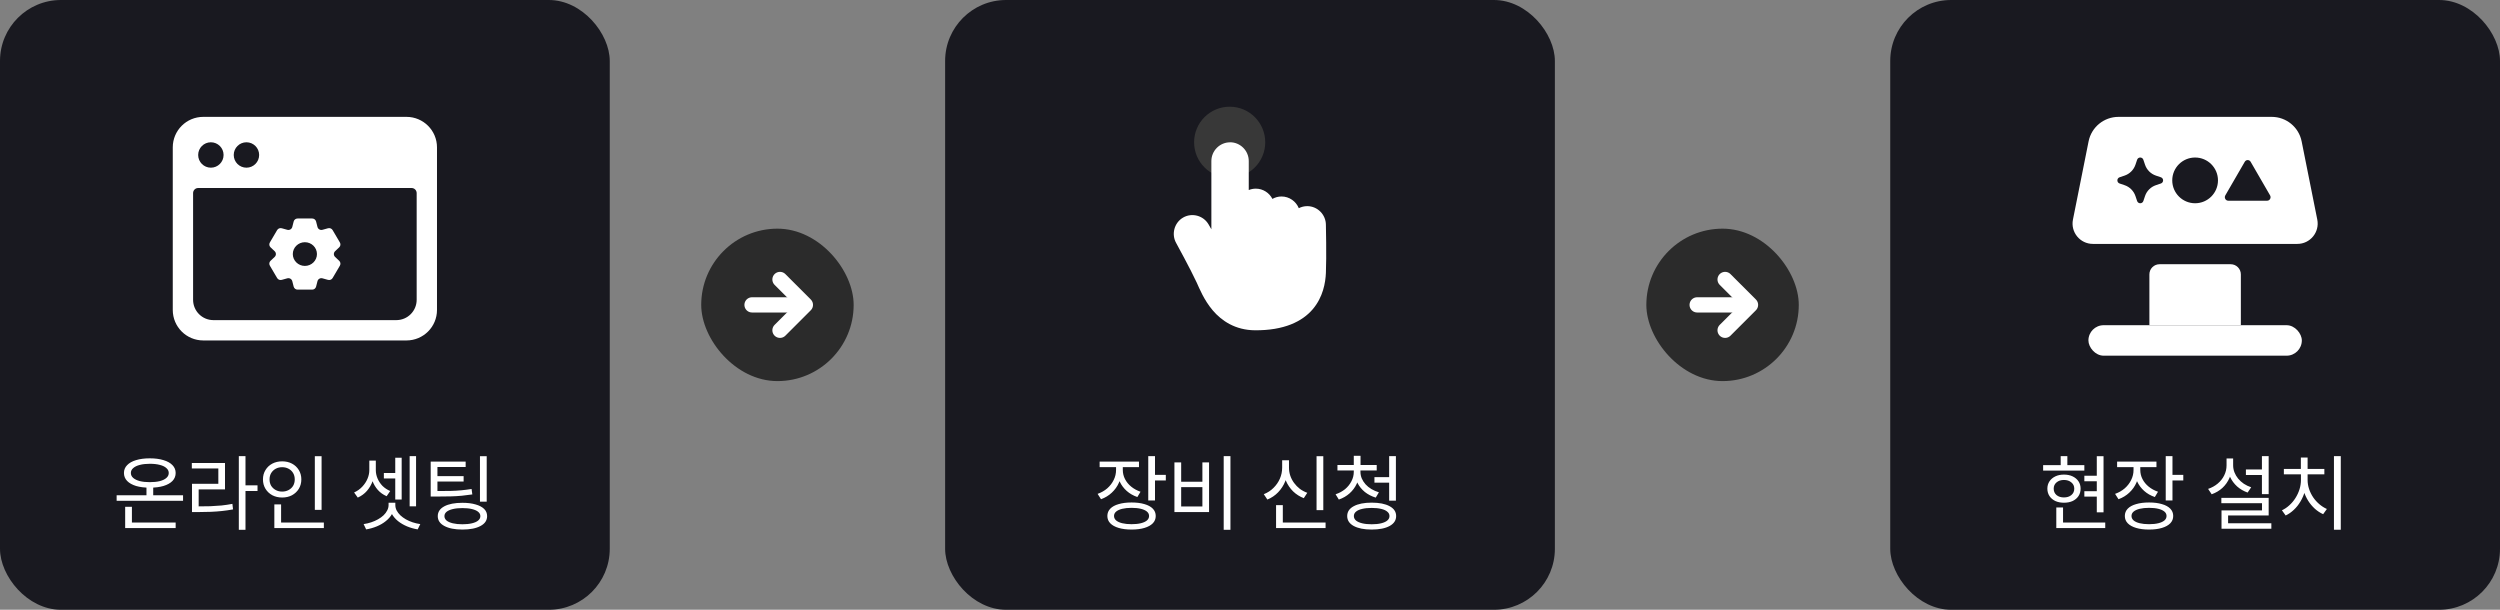
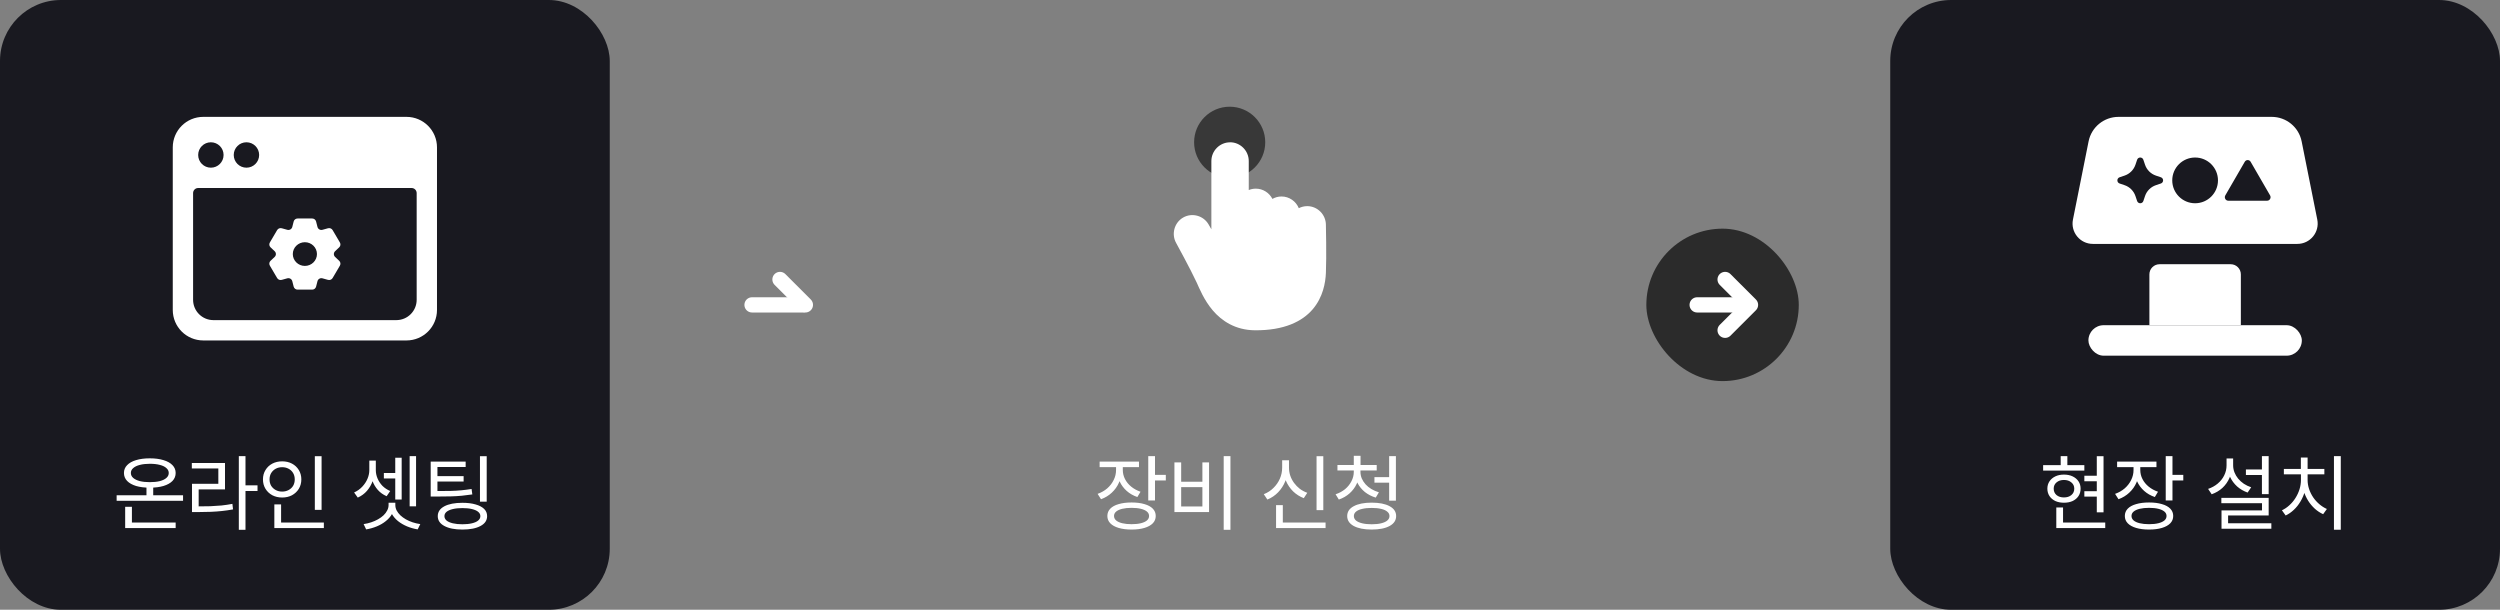
<svg xmlns="http://www.w3.org/2000/svg" width="492" height="120" viewBox="0 0 492 120" fill="none">
  <rect x="0" y="0" width="492" height="120" fill="#808080" stroke="none" />
  <g clip-path="url(#clip0_469_11687)">
    <rect width="120" height="120" rx="12" fill="#191920" />
    <path d="M80 23C83.314 23 86 25.686 86 29V61C86 64.314 83.314 67 80 67H40C36.686 67 34 64.314 34 61V29C34 25.686 36.686 23 40 23H80ZM39 37C38.448 37 38 37.448 38 38V59C38 61.209 39.791 63 42 63H78C80.209 63 82 61.209 82 59V38C82 37.448 81.552 37 81 37H39ZM41.5 28C40.119 28 39 29.119 39 30.5C39 31.881 40.119 33 41.5 33C42.881 33 44 31.881 44 30.5C44 29.119 42.881 28 41.5 28ZM48.5 28C47.119 28 46 29.119 46 30.5C46 31.881 47.119 33 48.5 33C49.881 33 51 31.881 51 30.5C51 29.119 49.881 28 48.5 28Z" fill="white" />
    <path d="M65.945 50.56C65.789 50.412 65.705 50.213 65.705 50C65.705 49.787 65.789 49.588 65.945 49.44L66.759 48.67C67.02 48.421 67.076 48.03 66.893 47.721L65.457 45.279C65.274 44.97 64.902 44.823 64.553 44.921L63.465 45.224C63.257 45.284 63.04 45.258 62.852 45.152C62.665 45.046 62.533 44.872 62.48 44.667L62.205 43.589C62.115 43.241 61.801 43 61.437 43H58.563C58.199 43 57.885 43.241 57.795 43.589L57.52 44.667C57.467 44.872 57.335 45.045 57.148 45.152C56.96 45.258 56.743 45.284 56.535 45.224L55.447 44.921C55.098 44.823 54.726 44.97 54.543 45.279L53.107 47.721C52.924 48.03 52.98 48.421 53.241 48.67L54.055 49.44C54.211 49.588 54.295 49.787 54.295 50C54.295 50.213 54.211 50.412 54.055 50.56L53.241 51.33C52.98 51.579 52.924 51.97 53.107 52.279L54.543 54.721C54.726 55.03 55.098 55.177 55.447 55.079L56.535 54.776C56.743 54.716 56.96 54.742 57.148 54.848C57.335 54.955 57.467 55.128 57.52 55.333L57.795 56.411C57.885 56.759 58.199 57 58.563 57H61.437C61.801 57 62.115 56.759 62.205 56.411L62.48 55.333C62.533 55.128 62.665 54.955 62.852 54.848C63.04 54.742 63.257 54.716 63.465 54.776L64.553 55.079C64.902 55.177 65.274 55.03 65.457 54.721L66.893 52.279C67.076 51.97 67.02 51.579 66.759 51.33L65.945 50.56ZM62.377 50C62.377 51.286 61.31 52.333 60 52.333C58.69 52.333 57.623 51.286 57.623 50C57.623 48.714 58.69 47.667 60 47.667C61.31 47.667 62.377 48.714 62.377 50Z" fill="white" />
    <path d="M22.953 97.464H36.025V98.552H22.953V97.464ZM28.825 95.336H30.153V98.024H28.825V95.336ZM24.633 102.84H34.569V103.928H24.633V102.84ZM24.633 99.736H25.961V103.176H24.633V99.736ZM29.481 90.2C30.516 90.2 31.412 90.317 32.169 90.552C32.937 90.776 33.529 91.107 33.945 91.544C34.361 91.971 34.569 92.483 34.569 93.08C34.569 93.688 34.361 94.211 33.945 94.648C33.529 95.075 32.937 95.405 32.169 95.64C31.412 95.864 30.516 95.976 29.481 95.976C28.447 95.976 27.545 95.864 26.777 95.64C26.02 95.405 25.433 95.075 25.017 94.648C24.601 94.211 24.393 93.688 24.393 93.08C24.393 92.483 24.601 91.971 25.017 91.544C25.433 91.107 26.02 90.776 26.777 90.552C27.545 90.317 28.447 90.2 29.481 90.2ZM29.481 91.272C28.735 91.272 28.078 91.347 27.513 91.496C26.959 91.635 26.526 91.843 26.217 92.12C25.908 92.387 25.753 92.707 25.753 93.08C25.753 93.464 25.908 93.789 26.217 94.056C26.526 94.323 26.959 94.531 27.513 94.68C28.078 94.819 28.735 94.888 29.481 94.888C30.249 94.888 30.91 94.819 31.465 94.68C32.02 94.531 32.447 94.323 32.745 94.056C33.054 93.789 33.209 93.464 33.209 93.08C33.209 92.707 33.054 92.387 32.745 92.12C32.447 91.843 32.02 91.635 31.465 91.496C30.91 91.347 30.249 91.272 29.481 91.272ZM47 89.768H48.312V104.264H47V89.768ZM48.008 95.512H50.68V96.632H48.008V95.512ZM37.784 99.656H38.936C39.832 99.656 40.653 99.645 41.4 99.624C42.157 99.592 42.888 99.544 43.592 99.48C44.296 99.405 45.011 99.299 45.736 99.16L45.864 100.248C45.117 100.387 44.386 100.493 43.672 100.568C42.968 100.643 42.232 100.696 41.464 100.728C40.696 100.76 39.853 100.776 38.936 100.776H37.784V99.656ZM37.752 91.112H44.28V96.312H39.096V100.104H37.784V95.208H42.968V92.2H37.752V91.112ZM61.959 89.784H63.287V100.344H61.959V89.784ZM53.991 102.84H63.735V103.928H53.991V102.84ZM53.991 99.272H55.319V103.208H53.991V99.272ZM55.527 90.792C56.252 90.792 56.897 90.941 57.463 91.24C58.028 91.539 58.476 91.96 58.807 92.504C59.137 93.037 59.303 93.651 59.303 94.344C59.303 95.037 59.137 95.656 58.807 96.2C58.476 96.733 58.028 97.155 57.463 97.464C56.897 97.763 56.252 97.912 55.527 97.912C54.812 97.912 54.167 97.763 53.591 97.464C53.025 97.155 52.577 96.733 52.247 96.2C51.916 95.656 51.751 95.037 51.751 94.344C51.751 93.651 51.916 93.037 52.247 92.504C52.577 91.96 53.025 91.539 53.591 91.24C54.167 90.941 54.812 90.792 55.527 90.792ZM55.527 91.944C55.057 91.944 54.636 92.045 54.263 92.248C53.889 92.451 53.591 92.733 53.367 93.096C53.153 93.459 53.047 93.875 53.047 94.344C53.047 94.824 53.153 95.245 53.367 95.608C53.591 95.96 53.889 96.237 54.263 96.44C54.636 96.643 55.057 96.744 55.527 96.744C55.996 96.744 56.417 96.643 56.791 96.44C57.175 96.237 57.473 95.96 57.687 95.608C57.9 95.245 58.007 94.824 58.007 94.344C58.007 93.875 57.9 93.459 57.687 93.096C57.473 92.733 57.175 92.451 56.791 92.248C56.417 92.045 55.996 91.944 55.527 91.944ZM75.545 93.08H78.265V94.168H75.545V93.08ZM80.617 89.768H81.881V99.64H80.617V89.768ZM77.785 90.088H79.049V98.312H77.785V90.088ZM76.473 98.936H77.609V99.384C77.609 100.013 77.46 100.595 77.161 101.128C76.863 101.661 76.452 102.136 75.929 102.552C75.417 102.968 74.825 103.315 74.153 103.592C73.481 103.869 72.783 104.067 72.057 104.184L71.561 103.144C72.073 103.069 72.569 102.952 73.049 102.792C73.529 102.632 73.977 102.435 74.393 102.2C74.809 101.965 75.172 101.704 75.481 101.416C75.791 101.117 76.031 100.797 76.201 100.456C76.383 100.115 76.473 99.757 76.473 99.384V98.936ZM76.665 98.936H77.801V99.384C77.801 99.757 77.887 100.115 78.057 100.456C78.239 100.797 78.484 101.117 78.793 101.416C79.103 101.704 79.46 101.965 79.865 102.2C80.281 102.435 80.729 102.632 81.209 102.792C81.7 102.952 82.201 103.069 82.713 103.144L82.201 104.184C81.476 104.067 80.777 103.869 80.105 103.592C79.444 103.315 78.852 102.968 78.329 102.552C77.817 102.136 77.412 101.661 77.113 101.128C76.815 100.595 76.665 100.013 76.665 99.384V98.936ZM72.681 90.648H73.737V92.536C73.737 93.251 73.604 93.965 73.337 94.68C73.081 95.384 72.708 96.024 72.217 96.6C71.727 97.165 71.124 97.608 70.409 97.928L69.689 96.92C70.319 96.632 70.857 96.248 71.305 95.768C71.753 95.288 72.095 94.765 72.329 94.2C72.564 93.635 72.681 93.08 72.681 92.536V90.648ZM72.921 90.648H73.961V92.536C73.961 93.08 74.073 93.619 74.297 94.152C74.521 94.685 74.841 95.171 75.257 95.608C75.684 96.035 76.196 96.376 76.793 96.632L76.089 97.656C75.407 97.357 74.831 96.947 74.361 96.424C73.892 95.891 73.535 95.288 73.289 94.616C73.044 93.944 72.921 93.251 72.921 92.536V90.648ZM84.76 96.632H85.928C86.974 96.632 87.88 96.627 88.648 96.616C89.427 96.595 90.147 96.552 90.808 96.488C91.469 96.424 92.136 96.339 92.808 96.232L92.952 97.304C92.248 97.411 91.56 97.496 90.888 97.56C90.216 97.624 89.486 97.667 88.696 97.688C87.907 97.709 86.984 97.72 85.928 97.72H84.76V96.632ZM84.76 90.84H91.64V91.912H86.088V97.176H84.76V90.84ZM85.656 93.704H91.24V94.76H85.656V93.704ZM94.456 89.784H95.784V98.728H94.456V89.784ZM91 98.952C92.013 98.952 92.877 99.059 93.592 99.272C94.317 99.475 94.877 99.768 95.272 100.152C95.667 100.536 95.864 101.011 95.864 101.576C95.864 102.408 95.432 103.053 94.568 103.512C93.704 103.981 92.515 104.216 91 104.216C89.496 104.216 88.312 103.981 87.448 103.512C86.584 103.053 86.152 102.408 86.152 101.576C86.152 100.744 86.584 100.099 87.448 99.64C88.312 99.181 89.496 98.952 91 98.952ZM91 99.992C90.275 99.992 89.645 100.056 89.112 100.184C88.579 100.312 88.168 100.493 87.88 100.728C87.603 100.963 87.464 101.245 87.464 101.576C87.464 101.907 87.603 102.195 87.88 102.44C88.168 102.675 88.579 102.856 89.112 102.984C89.645 103.112 90.275 103.176 91 103.176C91.736 103.176 92.365 103.112 92.888 102.984C93.421 102.856 93.827 102.675 94.104 102.44C94.392 102.195 94.536 101.907 94.536 101.576C94.536 101.245 94.392 100.963 94.104 100.728C93.827 100.493 93.421 100.312 92.888 100.184C92.365 100.056 91.736 99.992 91 99.992Z" fill="white" />
-     <rect x="138" y="45" width="30" height="30" rx="15" fill="#2B2B2B" />
    <path d="M148 60H158" stroke="white" stroke-width="3" stroke-linecap="round" />
-     <path d="M153.5 55L158.5 60L153.5 65" stroke="white" stroke-width="3" stroke-linecap="round" stroke-linejoin="round" />
-     <rect x="186" width="120" height="120" rx="12" fill="#191920" />
+     <path d="M153.5 55L158.5 60" stroke="white" stroke-width="3" stroke-linecap="round" stroke-linejoin="round" />
    <circle cx="242" cy="28" r="7" fill="#383838" />
    <path d="M242.082 28L242.071 28.009C240.056 28.009 238.398 29.674 238.398 31.698V45.125L237.85 44.171C236.843 42.418 234.578 41.806 232.832 42.818C231.087 43.831 230.48 46.107 231.487 47.86C231.487 47.86 234.334 53.056 235.524 55.635C236.017 56.709 236.925 59.026 238.67 61.083C240.415 63.141 243.119 64.968 246.953 64.999C252.715 65.05 256.293 63.263 258.336 60.87C260.379 58.478 260.852 55.633 260.937 53.721C261.079 50.493 260.937 44.259 260.937 44.259C260.937 42.234 259.279 40.568 257.264 40.568C256.668 40.568 256.104 40.716 255.604 40.971C255.054 39.626 253.731 38.667 252.203 38.667C251.553 38.667 250.943 38.842 250.411 39.143C249.8 37.95 248.56 37.126 247.142 37.126C246.655 37.126 246.184 37.223 245.755 37.401V31.689C245.755 29.664 244.096 28 242.082 28Z" fill="white" />
    <path d="M219.64 91.32H220.728V92.488C220.728 93.384 220.558 94.211 220.216 94.968C219.886 95.725 219.416 96.387 218.808 96.952C218.211 97.517 217.502 97.949 216.68 98.248L216.008 97.192C216.734 96.936 217.368 96.573 217.912 96.104C218.456 95.624 218.878 95.075 219.176 94.456C219.486 93.837 219.64 93.181 219.64 92.488V91.32ZM219.88 91.32H220.968V92.488C220.968 93.117 221.112 93.715 221.4 94.28C221.688 94.845 222.094 95.341 222.616 95.768C223.139 96.195 223.752 96.531 224.456 96.776L223.832 97.816C223.022 97.539 222.323 97.139 221.736 96.616C221.15 96.093 220.691 95.48 220.36 94.776C220.04 94.061 219.88 93.299 219.88 92.488V91.32ZM216.408 90.84H224.152V91.928H216.408V90.84ZM225.976 89.768H227.304V98.488H225.976V89.768ZM226.936 93.448H229.432V94.552H226.936V93.448ZM222.696 98.888C223.678 98.888 224.52 98.995 225.224 99.208C225.939 99.411 226.488 99.709 226.872 100.104C227.256 100.499 227.448 100.979 227.448 101.544C227.448 102.109 227.256 102.589 226.872 102.984C226.488 103.379 225.939 103.683 225.224 103.896C224.52 104.109 223.678 104.216 222.696 104.216C221.715 104.216 220.867 104.109 220.152 103.896C219.438 103.683 218.888 103.379 218.504 102.984C218.12 102.589 217.928 102.109 217.928 101.544C217.928 100.979 218.12 100.499 218.504 100.104C218.888 99.709 219.438 99.411 220.152 99.208C220.867 98.995 221.715 98.888 222.696 98.888ZM222.696 99.944C221.982 99.944 221.363 100.008 220.84 100.136C220.328 100.264 219.934 100.445 219.656 100.68C219.379 100.915 219.24 101.203 219.24 101.544C219.24 101.885 219.379 102.179 219.656 102.424C219.934 102.659 220.328 102.84 220.84 102.968C221.363 103.096 221.982 103.16 222.696 103.16C223.411 103.16 224.024 103.096 224.536 102.968C225.048 102.84 225.443 102.659 225.72 102.424C225.998 102.179 226.136 101.885 226.136 101.544C226.136 101.203 225.998 100.915 225.72 100.68C225.443 100.445 225.048 100.264 224.536 100.136C224.024 100.008 223.411 99.944 222.696 99.944ZM240.823 89.768H242.151V104.264H240.823V89.768ZM231.127 91H232.455V94.808H236.631V91H237.943V100.776H231.127V91ZM232.455 95.864V99.672H236.631V95.864H232.455ZM259.098 89.784H260.426V100.392H259.098V89.784ZM251.13 102.84H260.874V103.928H251.13V102.84ZM251.13 99.416H252.458V103.352H251.13V99.416ZM252.33 90.584H253.434V92.04C253.434 92.989 253.269 93.88 252.938 94.712C252.607 95.533 252.138 96.259 251.53 96.888C250.933 97.507 250.229 97.981 249.418 98.312L248.714 97.256C249.45 96.968 250.085 96.557 250.618 96.024C251.162 95.491 251.583 94.883 251.882 94.2C252.181 93.507 252.33 92.787 252.33 92.04V90.584ZM252.57 90.584H253.674V92.04C253.674 92.584 253.759 93.112 253.93 93.624C254.101 94.125 254.346 94.595 254.666 95.032C254.986 95.469 255.365 95.859 255.802 96.2C256.25 96.531 256.741 96.792 257.274 96.984L256.586 98.04C255.786 97.731 255.082 97.283 254.474 96.696C253.877 96.099 253.407 95.405 253.066 94.616C252.735 93.816 252.57 92.957 252.57 92.04V90.584ZM266.425 92.248H267.497V92.856C267.497 93.699 267.331 94.483 267.001 95.208C266.67 95.923 266.201 96.552 265.593 97.096C264.995 97.629 264.291 98.035 263.481 98.312L262.841 97.272C263.555 97.037 264.179 96.701 264.713 96.264C265.246 95.816 265.662 95.299 265.961 94.712C266.27 94.125 266.425 93.507 266.425 92.856V92.248ZM266.649 92.248H267.737V92.856C267.737 93.304 267.822 93.736 267.993 94.152C268.174 94.568 268.425 94.957 268.745 95.32C269.065 95.672 269.449 95.981 269.897 96.248C270.345 96.515 270.835 96.728 271.369 96.888L270.745 97.928C269.934 97.683 269.219 97.315 268.601 96.824C267.993 96.323 267.513 95.736 267.161 95.064C266.819 94.381 266.649 93.645 266.649 92.856V92.248ZM263.209 91.512H270.937V92.584H263.209V91.512ZM266.425 89.704H267.753V91.896H266.425V89.704ZM270.489 93.896H273.753V94.984H270.489V93.896ZM273.385 89.768H274.713V98.536H273.385V89.768ZM269.945 98.92C271.449 98.92 272.627 99.155 273.481 99.624C274.334 100.083 274.761 100.728 274.761 101.56C274.761 102.392 274.334 103.043 273.481 103.512C272.627 103.981 271.449 104.216 269.945 104.216C268.451 104.216 267.273 103.981 266.409 103.512C265.555 103.043 265.129 102.392 265.129 101.56C265.129 100.728 265.555 100.083 266.409 99.624C267.273 99.155 268.451 98.92 269.945 98.92ZM269.945 99.96C269.219 99.96 268.595 100.024 268.073 100.152C267.55 100.269 267.145 100.451 266.857 100.696C266.579 100.931 266.441 101.219 266.441 101.56C266.441 101.901 266.579 102.195 266.857 102.44C267.145 102.675 267.55 102.856 268.073 102.984C268.595 103.112 269.219 103.176 269.945 103.176C270.681 103.176 271.305 103.112 271.817 102.984C272.339 102.856 272.739 102.675 273.017 102.44C273.305 102.195 273.449 101.901 273.449 101.56C273.449 101.219 273.305 100.931 273.017 100.696C272.739 100.451 272.339 100.269 271.817 100.152C271.305 100.024 270.681 99.96 269.945 99.96Z" fill="white" />
    <rect x="324" y="45" width="30" height="30" rx="15" fill="#2B2B2B" />
    <path d="M334 60H344" stroke="white" stroke-width="3" stroke-linecap="round" />
    <path d="M339.5 55L344.5 60L339.5 65" stroke="white" stroke-width="3" stroke-linecap="round" stroke-linejoin="round" />
    <rect x="372" width="120" height="120" rx="12" fill="#191920" />
    <path d="M423 54C423 52.895 423.895 52 425 52H439C440.105 52 441 52.895 441 54V64H423V54Z" fill="white" />
    <rect x="411" y="64" width="42" height="6" rx="3" fill="white" />
    <path d="M447.08 23C449.94 23 452.403 25.019 452.964 27.823L456.042 43.216C456.537 45.691 454.644 48 452.12 48H411.879C409.355 48 407.461 45.691 407.956 43.216L411.034 27.823C411.595 25.019 414.058 23 416.918 23H447.08ZM421.812 31.44C421.614 30.853 420.783 30.853 420.585 31.44L420.258 32.412C419.919 33.423 419.122 34.221 418.11 34.56L417.139 34.887C416.552 35.085 416.552 35.915 417.139 36.113L418.11 36.44C419.122 36.779 419.919 37.577 420.258 38.588L420.585 39.56C420.783 40.147 421.614 40.147 421.812 39.56L422.139 38.588C422.478 37.577 423.275 36.779 424.286 36.44L425.258 36.113C425.845 35.916 425.845 35.084 425.258 34.887L424.286 34.56C423.275 34.221 422.478 33.423 422.139 32.412L421.812 31.44ZM431.998 31C429.513 31 427.498 33.015 427.498 35.5C427.498 37.985 429.513 40 431.998 40C434.483 40 436.498 37.985 436.498 35.5C436.498 33.015 434.483 31 431.998 31ZM442.926 31.839C442.667 31.387 442.032 31.387 441.768 31.839L437.942 38.452C437.677 38.915 437.998 39.5 438.521 39.5H446.173C446.696 39.5 447.016 38.915 446.752 38.452L442.926 31.839Z" fill="white" />
    <path d="M412.648 89.784H413.976V100.824H412.648V89.784ZM410.2 93.624H413.193V94.712H410.2V93.624ZM410.2 96.664H413.193V97.736H410.2V96.664ZM402.088 91.544H410.2V92.616H402.088V91.544ZM406.184 93.4C406.835 93.4 407.406 93.517 407.896 93.752C408.387 93.987 408.771 94.312 409.048 94.728C409.326 95.144 409.464 95.624 409.464 96.168C409.464 96.712 409.326 97.197 409.048 97.624C408.771 98.04 408.387 98.365 407.896 98.6C407.406 98.824 406.835 98.936 406.184 98.936C405.544 98.936 404.979 98.824 404.488 98.6C403.998 98.365 403.614 98.04 403.336 97.624C403.059 97.197 402.92 96.712 402.92 96.168C402.92 95.624 403.059 95.144 403.336 94.728C403.614 94.312 403.998 93.987 404.488 93.752C404.979 93.517 405.544 93.4 406.184 93.4ZM406.184 94.456C405.587 94.456 405.102 94.616 404.728 94.936C404.355 95.245 404.168 95.656 404.168 96.168C404.168 96.691 404.355 97.112 404.728 97.432C405.102 97.741 405.587 97.896 406.184 97.896C406.782 97.896 407.267 97.741 407.64 97.432C408.024 97.112 408.216 96.691 408.216 96.168C408.216 95.656 408.024 95.245 407.64 94.936C407.267 94.616 406.782 94.456 406.184 94.456ZM405.544 89.768H406.856V92.216H405.544V89.768ZM404.68 102.84H414.312V103.928H404.68V102.84ZM404.68 99.864H406.008V103.352H404.68V99.864ZM419.879 91.32H420.967V92.488C420.967 93.384 420.797 94.211 420.455 94.968C420.125 95.725 419.655 96.387 419.047 96.952C418.45 97.517 417.741 97.949 416.919 98.248L416.247 97.192C416.973 96.936 417.607 96.573 418.151 96.104C418.695 95.624 419.117 95.075 419.415 94.456C419.725 93.837 419.879 93.181 419.879 92.488V91.32ZM420.119 91.32H421.207V92.488C421.207 93.117 421.351 93.715 421.639 94.28C421.927 94.845 422.333 95.341 422.855 95.768C423.378 96.195 423.991 96.531 424.695 96.776L424.071 97.816C423.261 97.539 422.562 97.139 421.975 96.616C421.389 96.093 420.93 95.48 420.599 94.776C420.279 94.061 420.119 93.299 420.119 92.488V91.32ZM416.647 90.84H424.391V91.928H416.647V90.84ZM426.215 89.768H427.543V98.488H426.215V89.768ZM427.175 93.448H429.671V94.552H427.175V93.448ZM422.935 98.888C423.917 98.888 424.759 98.995 425.463 99.208C426.178 99.411 426.727 99.709 427.111 100.104C427.495 100.499 427.687 100.979 427.687 101.544C427.687 102.109 427.495 102.589 427.111 102.984C426.727 103.379 426.178 103.683 425.463 103.896C424.759 104.109 423.917 104.216 422.935 104.216C421.954 104.216 421.106 104.109 420.391 103.896C419.677 103.683 419.127 103.379 418.743 102.984C418.359 102.589 418.167 102.109 418.167 101.544C418.167 100.979 418.359 100.499 418.743 100.104C419.127 99.709 419.677 99.411 420.391 99.208C421.106 98.995 421.954 98.888 422.935 98.888ZM422.935 99.944C422.221 99.944 421.602 100.008 421.079 100.136C420.567 100.264 420.173 100.445 419.895 100.68C419.618 100.915 419.479 101.203 419.479 101.544C419.479 101.885 419.618 102.179 419.895 102.424C420.173 102.659 420.567 102.84 421.079 102.968C421.602 103.096 422.221 103.16 422.935 103.16C423.65 103.16 424.263 103.096 424.775 102.968C425.287 102.84 425.682 102.659 425.959 102.424C426.237 102.179 426.375 101.885 426.375 101.544C426.375 101.203 426.237 100.915 425.959 100.68C425.682 100.445 425.287 100.264 424.775 100.136C424.263 100.008 423.65 99.944 422.935 99.944ZM441.994 92.392H445.706V93.48H441.994V92.392ZM445.146 89.768H446.474V97.24H445.146V89.768ZM437.162 97.976H446.474V101.448H438.49V103.64H437.194V100.44H445.162V99.032H437.162V97.976ZM437.194 102.984H447.002V104.056H437.194V102.984ZM438.186 90.232H439.258V91.576C439.258 92.461 439.093 93.288 438.762 94.056C438.431 94.813 437.967 95.469 437.37 96.024C436.773 96.568 436.069 96.984 435.258 97.272L434.554 96.216C435.279 95.971 435.914 95.619 436.458 95.16C437.002 94.701 437.423 94.168 437.722 93.56C438.031 92.941 438.186 92.28 438.186 91.576V90.232ZM438.394 90.232H439.482V91.576C439.482 92.045 439.567 92.504 439.738 92.952C439.909 93.389 440.149 93.8 440.458 94.184C440.778 94.568 441.157 94.909 441.594 95.208C442.031 95.496 442.511 95.725 443.034 95.896L442.33 96.936C441.551 96.659 440.863 96.259 440.266 95.736C439.679 95.203 439.221 94.584 438.89 93.88C438.559 93.165 438.394 92.397 438.394 91.576V90.232ZM459.321 89.768H460.665V104.248H459.321V89.768ZM452.825 93.208H453.897V94.456C453.897 95.224 453.795 95.971 453.593 96.696C453.39 97.411 453.102 98.077 452.729 98.696C452.366 99.315 451.934 99.859 451.433 100.328C450.942 100.797 450.403 101.171 449.817 101.448L449.081 100.424C449.614 100.179 450.105 99.848 450.553 99.432C451.011 99.016 451.406 98.547 451.737 98.024C452.078 97.491 452.345 96.92 452.537 96.312C452.729 95.704 452.825 95.085 452.825 94.456V93.208ZM453.065 93.208H454.137V94.456C454.137 95.053 454.233 95.645 454.425 96.232C454.617 96.808 454.883 97.352 455.225 97.864C455.566 98.365 455.966 98.813 456.425 99.208C456.883 99.603 457.385 99.923 457.929 100.168L457.193 101.192C456.606 100.925 456.062 100.568 455.561 100.12C455.059 99.661 454.622 99.139 454.249 98.552C453.875 97.955 453.582 97.309 453.369 96.616C453.166 95.923 453.065 95.203 453.065 94.456V93.208ZM449.465 92.28H457.433V93.352H449.465V92.28ZM452.809 90.04H454.137V92.872H452.809V90.04Z" fill="white" />
  </g>
  <defs>
    <clipPath id="clip0_469_11687">
      <rect width="492" height="120" fill="white" />
    </clipPath>
  </defs>
</svg>